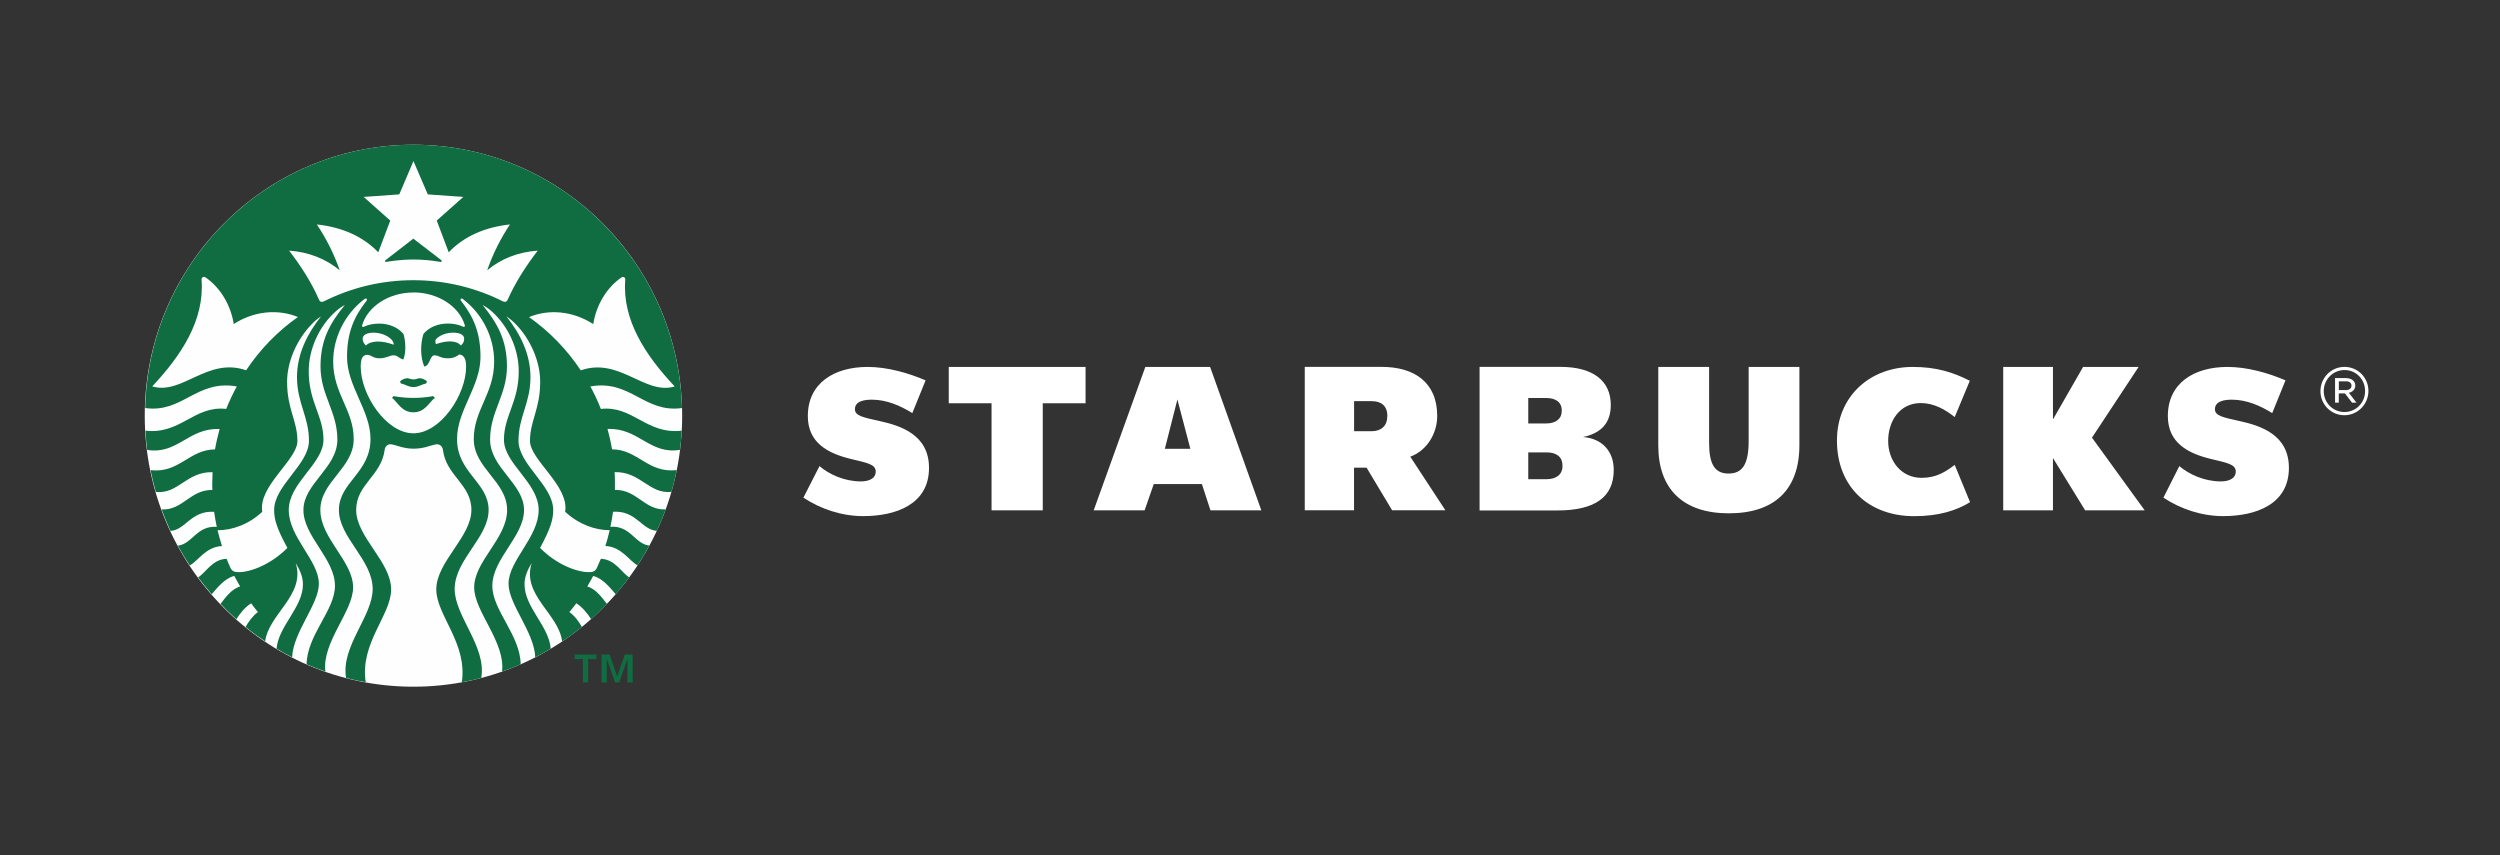
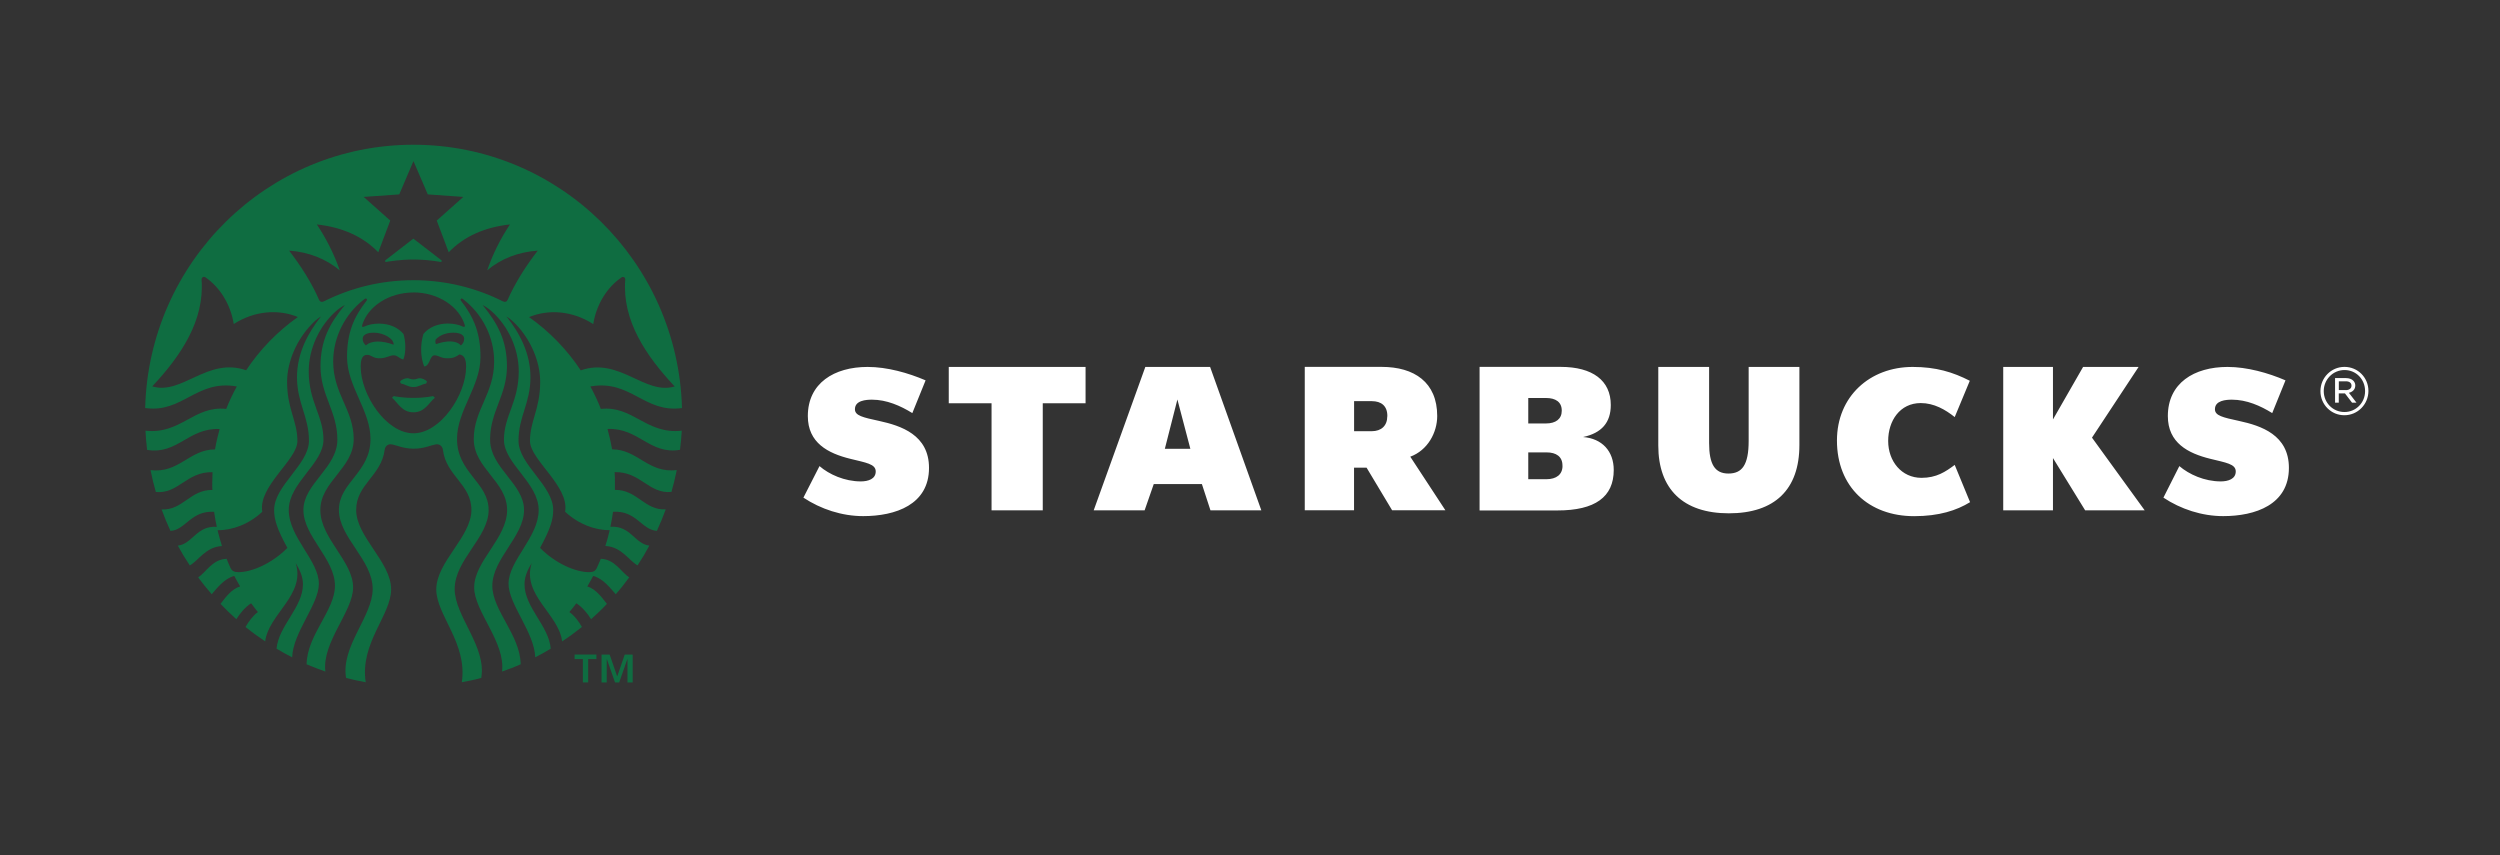
<svg xmlns="http://www.w3.org/2000/svg" width="190" height="65" viewBox="0 0 190 65" fill="none">
  <rect x="0" y="0" width="190" height="65" fill="#333333" stroke="none" />
-   <path d="M51.845 31.595C51.845 42.982 42.702 52.189 31.418 52.189C20.134 52.189 11 42.982 11 31.595C11 20.207 20.143 11 31.418 11C42.702 11 51.845 20.221 51.845 31.595Z" fill="#FEFEFE" />
  <path d="M33.471 19.904C32.794 19.786 32.104 19.723 31.419 19.723C30.411 19.723 29.547 19.872 29.363 19.904C29.264 19.927 29.228 19.827 29.305 19.768C29.372 19.709 31.414 18.137 31.414 18.137C31.414 18.137 33.466 19.709 33.533 19.768C33.614 19.827 33.569 19.927 33.466 19.904H33.471ZM29.936 30.104C29.936 30.104 29.833 30.149 29.802 30.24C30.227 30.58 30.532 31.336 31.419 31.336C32.306 31.336 32.606 30.58 33.045 30.24C33.014 30.149 32.897 30.104 32.897 30.104C32.897 30.104 32.337 30.24 31.419 30.24C30.501 30.24 29.936 30.104 29.936 30.104ZM31.419 28.835C31.172 28.835 31.114 28.744 30.949 28.744C30.792 28.744 30.478 28.867 30.411 28.994C30.411 29.053 30.433 29.107 30.478 29.152C30.837 29.211 31.007 29.415 31.423 29.415C31.84 29.415 32.006 29.211 32.377 29.152C32.413 29.107 32.436 29.053 32.445 28.994C32.377 28.871 32.064 28.744 31.898 28.744C31.728 28.744 31.674 28.835 31.428 28.835H31.419ZM51.814 32.727C51.787 33.217 51.743 33.702 51.68 34.187C49.368 34.572 48.549 32.501 46.17 32.601C46.313 33.108 46.425 33.62 46.52 34.15C48.473 34.15 49.257 35.995 51.434 35.723C51.322 36.285 51.187 36.837 51.03 37.386C49.301 37.553 48.697 35.836 46.712 35.881C46.734 36.162 46.734 36.457 46.734 36.742V37.231C48.428 37.209 48.979 38.795 50.596 38.713C50.394 39.266 50.17 39.81 49.924 40.344C48.759 40.276 48.365 38.781 46.591 38.895C46.533 39.28 46.47 39.665 46.39 40.036C47.926 39.923 48.253 41.35 49.351 41.464C49.073 41.985 48.777 42.483 48.455 42.968C47.805 42.615 47.245 41.554 46.009 41.495C46.134 41.101 46.242 40.703 46.336 40.295C45.247 40.295 43.993 39.864 42.949 38.89C43.285 36.941 40.279 34.952 40.279 33.516C40.279 31.966 41.054 31.105 41.054 29.012C41.054 27.462 40.315 25.776 39.182 24.621C38.971 24.404 38.739 24.209 38.488 24.046C39.522 25.346 40.315 26.887 40.315 28.663C40.315 30.634 39.406 31.672 39.406 33.493C39.406 35.315 42.044 36.887 42.044 38.768C42.044 39.506 41.812 40.227 41.045 41.64C42.224 42.841 43.769 43.485 44.768 43.485C45.09 43.485 45.261 43.394 45.373 43.136C45.471 42.909 45.574 42.692 45.664 42.47C46.73 42.501 47.223 43.498 47.819 43.883C47.492 44.328 47.156 44.758 46.797 45.161C46.394 44.717 45.856 43.974 45.082 43.77C44.934 44.042 44.79 44.314 44.634 44.572C45.306 44.767 45.767 45.447 46.125 45.895C45.745 46.303 45.341 46.688 44.925 47.06C44.669 46.643 44.253 46.131 43.8 45.85C43.635 46.077 43.451 46.303 43.272 46.516C43.666 46.788 44.002 47.255 44.226 47.649C43.742 48.034 43.249 48.406 42.721 48.745C42.474 46.661 39.634 45.225 40.409 42.791C40.15 43.222 39.863 43.766 39.863 44.4C39.863 46.167 41.713 47.558 41.856 49.298C41.475 49.534 41.081 49.751 40.678 49.955C40.611 48.043 38.649 45.936 38.649 44.364C38.649 42.596 40.938 40.834 40.938 38.763C40.938 36.692 38.3 35.242 38.3 33.421C38.3 31.599 39.424 30.557 39.424 28.214C39.424 26.506 38.618 24.775 37.372 23.665C37.162 23.475 36.924 23.311 36.678 23.18C37.843 24.607 38.528 25.899 38.528 27.843C38.528 30.04 37.247 31.259 37.247 33.412C37.247 35.564 39.827 36.76 39.827 38.763C39.827 40.766 37.417 42.465 37.417 44.522C37.417 46.389 39.536 48.256 39.572 50.486C39.115 50.689 38.64 50.871 38.156 51.038C38.425 48.795 36.037 46.475 36.037 44.645C36.037 42.642 38.541 40.92 38.541 38.759C38.541 36.597 36.006 35.591 36.006 33.371C36.006 31.151 37.556 29.932 37.556 27.476C37.556 25.573 36.624 23.855 35.258 22.79C35.236 22.768 35.2 22.745 35.182 22.722C35.047 22.632 34.949 22.745 35.034 22.858C35.997 24.082 36.517 25.305 36.517 27.127C36.517 29.37 34.734 31.191 34.734 33.362C34.734 35.931 37.135 36.656 37.135 38.759C37.135 40.861 34.555 42.538 34.555 44.767C34.555 46.838 36.992 49.135 36.575 51.523C36.091 51.659 35.589 51.759 35.097 51.849C35.545 48.886 33.157 46.747 33.157 44.799C33.157 42.692 35.827 40.816 35.827 38.754C35.827 36.806 33.91 36.171 33.663 34.196C33.632 33.924 33.417 33.72 33.112 33.774C32.718 33.842 32.225 34.1 31.441 34.1C30.657 34.1 30.16 33.838 29.77 33.774C29.479 33.715 29.264 33.924 29.233 34.196C28.973 36.176 27.069 36.81 27.069 38.754C27.069 40.816 29.726 42.692 29.726 44.799C29.726 46.747 27.334 48.886 27.795 51.849C27.289 51.759 26.796 51.654 26.303 51.523C25.887 49.135 28.323 46.838 28.323 44.767C28.323 42.538 25.757 40.861 25.757 38.759C25.757 36.656 28.158 35.931 28.158 33.362C28.158 31.191 26.375 29.37 26.375 27.127C26.375 25.305 26.89 24.082 27.858 22.858C27.947 22.745 27.835 22.632 27.71 22.722C27.678 22.745 27.652 22.768 27.62 22.79C26.263 23.855 25.322 25.577 25.322 27.476C25.322 29.932 26.881 31.155 26.881 33.371C26.881 35.587 24.346 36.597 24.346 38.759C24.346 40.92 26.836 42.642 26.836 44.645C26.836 46.475 24.458 48.8 24.727 51.038C24.247 50.871 23.772 50.685 23.302 50.486C23.333 48.256 25.457 46.389 25.457 44.522C25.457 42.461 23.06 40.766 23.06 38.763C23.06 36.76 25.64 35.559 25.64 33.412C25.64 31.264 24.359 30.04 24.359 27.843C24.359 25.894 25.031 24.607 26.209 23.18C25.958 23.311 25.725 23.475 25.515 23.665C24.27 24.775 23.463 26.506 23.463 28.214C23.463 30.557 24.583 31.599 24.583 33.421C24.583 35.242 21.945 36.692 21.945 38.763C21.945 40.834 24.234 42.601 24.234 44.364C24.234 45.936 22.272 48.043 22.204 49.955C21.801 49.751 21.403 49.534 21.017 49.298C21.174 47.558 23.024 46.163 23.024 44.4C23.024 43.766 22.724 43.222 22.473 42.791C23.235 45.225 20.413 46.661 20.153 48.745C19.638 48.401 19.14 48.039 18.661 47.649C18.885 47.255 19.221 46.788 19.602 46.516C19.423 46.299 19.252 46.077 19.087 45.85C18.625 46.136 18.222 46.643 17.962 47.06C17.546 46.688 17.147 46.299 16.762 45.895C17.111 45.442 17.582 44.763 18.253 44.572C18.097 44.309 17.949 44.042 17.806 43.77C17.022 43.974 16.484 44.722 16.09 45.161C15.732 44.749 15.387 44.323 15.06 43.883C15.655 43.498 16.148 42.501 17.223 42.47C17.313 42.696 17.402 42.914 17.505 43.136C17.617 43.394 17.797 43.485 18.119 43.485C19.118 43.485 20.655 42.841 21.842 41.64C21.067 40.227 20.834 39.502 20.834 38.768C20.834 36.887 23.481 35.315 23.481 33.493C23.481 31.672 22.572 30.63 22.572 28.663C22.572 26.887 23.369 25.346 24.399 24.046C24.144 24.209 23.911 24.404 23.705 24.625C22.572 25.781 21.819 27.467 21.819 29.016C21.819 31.11 22.603 31.971 22.603 33.52C22.603 34.957 19.597 36.951 19.933 38.895C18.89 39.869 17.635 40.299 16.533 40.299C16.636 40.707 16.748 41.101 16.869 41.5C15.637 41.559 15.073 42.619 14.424 42.973C14.097 42.488 13.796 41.985 13.514 41.468C14.612 41.355 14.948 39.928 16.475 40.041C16.395 39.66 16.327 39.28 16.273 38.899C14.513 38.786 14.11 40.281 12.954 40.349C12.708 39.814 12.484 39.271 12.282 38.718C13.899 38.795 14.446 37.213 16.144 37.236C16.13 37.078 16.13 36.919 16.13 36.747C16.13 36.461 16.144 36.167 16.153 35.886C14.168 35.84 13.563 37.562 11.843 37.39C11.687 36.842 11.552 36.289 11.44 35.727C13.604 35.999 14.388 34.155 16.341 34.155C16.43 33.625 16.556 33.113 16.69 32.605C14.325 32.501 13.492 34.576 11.18 34.191C11.122 33.706 11.082 33.217 11.055 32.732C13.734 33.036 14.746 30.806 17.192 31.078C17.425 30.494 17.694 29.923 17.998 29.37C14.925 28.826 13.882 31.418 11.033 31.01C11.315 19.904 20.337 11 31.419 11C42.501 11 51.523 19.904 51.832 31.01C48.97 31.418 47.94 28.826 44.867 29.37C45.167 29.927 45.44 30.489 45.664 31.078C48.11 30.806 49.118 33.036 51.81 32.732L51.814 32.727ZM22.648 24.095C21.143 23.475 19.329 23.62 17.765 24.625C17.532 23.166 16.744 21.861 15.624 21.082C15.467 20.978 15.31 21.082 15.319 21.263C15.552 24.34 13.77 27.023 11.57 29.365C13.837 30.054 15.767 27.113 18.706 28.142C19.759 26.556 21.093 25.183 22.643 24.091L22.648 24.095ZM31.419 22.229C29.524 22.229 27.938 23.316 27.526 24.707C27.495 24.811 27.535 24.888 27.661 24.829C27.997 24.671 28.391 24.594 28.803 24.594C29.578 24.594 30.263 24.888 30.666 25.387C30.846 25.976 30.859 26.837 30.653 27.322C30.339 27.254 30.227 27.004 29.914 27.004C29.6 27.004 29.363 27.231 28.839 27.231C28.315 27.231 28.243 26.968 27.898 26.968C27.495 26.968 27.414 27.399 27.414 27.874C27.414 30.004 29.354 32.931 31.419 32.931C33.484 32.931 35.424 30 35.424 27.874C35.424 27.399 35.334 26.991 34.908 26.936C34.694 27.086 34.492 27.231 34.013 27.231C33.484 27.231 33.341 27.004 33.023 27.004C32.655 27.004 32.687 27.806 32.239 27.852C31.948 27.127 31.934 26.198 32.18 25.382C32.584 24.884 33.269 24.589 34.031 24.589C34.456 24.589 34.85 24.666 35.186 24.825C35.307 24.884 35.352 24.802 35.321 24.703C34.908 23.311 33.314 22.224 31.419 22.224V22.229ZM34.438 25.283C33.99 25.283 33.448 25.432 33.112 25.804C33.076 25.922 33.081 26.044 33.135 26.153C33.954 25.867 34.684 25.858 35.029 26.257C35.222 26.085 35.276 25.93 35.276 25.745C35.276 25.473 35.007 25.283 34.438 25.283ZM27.808 26.257C28.212 25.863 29.04 25.872 29.918 26.198C29.95 25.754 29.179 25.283 28.404 25.283C27.844 25.283 27.562 25.473 27.562 25.745C27.562 25.926 27.629 26.085 27.808 26.257ZM40.875 19.047C39.375 19.152 38.071 19.668 37.027 20.543C37.453 19.31 38.035 18.141 38.756 17.058C36.848 17.262 35.258 17.965 34.102 19.174L33.193 16.764L35.213 14.965L32.512 14.774L31.423 12.242L30.344 14.774L27.638 14.965L29.659 16.764L28.749 19.174C27.584 17.965 25.99 17.262 24.081 17.058C24.803 18.141 25.389 19.31 25.82 20.543C24.767 19.673 23.463 19.152 21.971 19.047C22.867 20.212 23.665 21.449 24.247 22.781C24.314 22.94 24.462 22.985 24.614 22.904C26.666 21.875 28.969 21.295 31.414 21.295C33.86 21.295 36.172 21.875 38.223 22.904C38.38 22.981 38.514 22.94 38.582 22.781C39.178 21.445 39.97 20.212 40.871 19.047H40.875ZM44.141 28.146C47.079 27.118 49.01 30.058 51.277 29.37C49.077 27.027 47.281 24.345 47.518 21.268C47.541 21.087 47.375 20.987 47.227 21.087C46.103 21.866 45.319 23.171 45.086 24.63C43.527 23.624 41.708 23.475 40.208 24.1C41.758 25.192 43.088 26.565 44.141 28.151V28.146ZM44.298 50.087H43.67V49.747H45.328V50.087H44.701V51.863H44.298V50.087ZM45.731 49.751H46.336L46.896 51.383H46.918L47.478 49.751H48.083V51.867H47.689V50.1H47.675L47.057 51.867H46.743L46.125 50.1H46.112V51.867H45.718V49.751H45.731Z" fill="#0F6D41" />
  <path d="M136.754 33.828C136.754 37.199 134.882 39.012 131.392 39.012C127.903 39.012 126.03 37.154 126.03 33.864V27.887H129.892V33.669C129.892 35.278 130.326 35.989 131.361 35.989C132.396 35.989 132.898 35.341 132.898 33.511V27.887H136.754V33.828ZM79.25 30.647V38.785H75.358V30.647H72.106V27.887H82.503V30.647H79.25ZM89.482 30.361L88.528 34.109H90.467L89.482 30.361ZM91.995 38.785L91.345 36.791H87.685L86.991 38.785H83.121L87.045 27.887H91.968L95.861 38.785H91.99H91.995ZM149.723 38.16L148.558 35.332C147.864 35.853 147.169 36.316 146.036 36.316C144.509 36.316 143.501 35.047 143.501 33.511C143.501 31.974 144.397 30.633 145.978 30.633C146.986 30.633 147.85 31.132 148.558 31.698L149.705 28.939C148.424 28.282 147.138 27.887 145.364 27.887C142.099 27.887 139.608 30.139 139.608 33.479C139.608 37.009 142.031 39.229 145.476 39.229C147.371 39.229 148.706 38.79 149.727 38.164L149.723 38.16ZM158.471 38.785L156.025 34.811V38.785H152.245V27.887H156.025V31.879L158.315 27.887H162.534L158.991 33.261L162.996 38.785H158.471ZM65.601 39.225C68.056 39.225 70.605 38.355 70.605 35.559C70.605 33.048 68.473 32.355 66.824 31.993C65.579 31.721 64.974 31.594 64.974 31.1C64.974 30.434 65.816 30.375 66.273 30.375C67.384 30.375 68.437 30.837 69.337 31.395L70.345 28.907C69.024 28.34 67.429 27.887 65.937 27.887C63.393 27.887 61.395 29.12 61.395 31.621C61.395 33.66 62.931 34.453 64.625 34.87C65.803 35.165 66.555 35.255 66.555 35.831C66.555 36.406 65.982 36.587 65.422 36.587C64.19 36.587 63.012 36.057 62.282 35.423L61.059 37.82C62.38 38.694 63.984 39.225 65.601 39.225ZM168.962 39.225C171.408 39.225 173.957 38.355 173.957 35.559C173.957 33.048 171.838 32.355 170.176 31.993C168.931 31.721 168.335 31.594 168.335 31.1C168.335 30.434 169.177 30.375 169.625 30.375C170.745 30.375 171.789 30.837 172.689 31.395L173.697 28.907C172.385 28.34 170.781 27.887 169.289 27.887C166.745 27.887 164.756 29.12 164.756 31.621C164.756 33.66 166.293 34.453 167.986 34.87C169.164 35.165 169.917 35.255 169.917 35.831C169.917 36.406 169.334 36.587 168.783 36.587C167.538 36.587 166.373 36.057 165.63 35.423L164.42 37.82C165.733 38.694 167.345 39.225 168.962 39.225ZM107.185 34.707C108.506 34.218 109.228 32.876 109.228 31.617C109.228 29.047 107.476 27.883 105.008 27.883H99.162V38.781H102.907V35.545H103.861L105.801 38.781H109.85L107.18 34.707H107.185ZM105.433 31.639C105.433 32.351 104.985 32.772 104.246 32.772H102.911V30.488H104.26C104.976 30.488 105.438 30.851 105.438 31.608V31.639H105.433ZM120.323 33.212C121.726 32.908 122.42 32.115 122.42 30.778C122.42 28.921 121.04 27.883 118.608 27.883H112.448V38.794H118.37C121.219 38.794 122.644 37.775 122.644 35.717C122.644 34.29 121.757 33.329 120.323 33.216V33.212ZM116.148 30.248H117.506C118.223 30.248 118.693 30.552 118.693 31.2V31.222C118.693 31.834 118.245 32.183 117.492 32.183H116.148V30.248ZM118.751 35.409C118.751 36.057 118.29 36.42 117.528 36.42H116.148V34.381H117.537C118.276 34.381 118.747 34.707 118.747 35.377V35.409H118.751ZM176.354 29.727V29.718C176.354 28.721 177.16 27.883 178.181 27.883C179.203 27.883 180 28.707 180 29.704V29.713C180 30.719 179.194 31.558 178.172 31.558C177.173 31.562 176.358 30.751 176.354 29.741C176.354 29.736 176.354 29.732 176.354 29.727ZM179.745 29.718V29.709C179.745 28.839 179.073 28.123 178.186 28.123C177.299 28.123 176.605 28.848 176.605 29.718V29.727C176.605 30.597 177.29 31.313 178.177 31.313C179.037 31.317 179.74 30.62 179.745 29.75C179.745 29.741 179.745 29.732 179.745 29.723V29.718ZM177.465 28.735H178.293C178.531 28.735 178.732 28.812 178.844 28.925C178.943 29.02 179.001 29.152 179.001 29.288V29.297C179.001 29.6 178.8 29.781 178.517 29.854L179.091 30.602H178.755L178.217 29.899H177.747V30.602H177.465V28.735ZM178.275 29.65C178.535 29.65 178.714 29.528 178.714 29.31C178.714 29.106 178.558 28.979 178.289 28.979H177.751V29.645H178.28L178.275 29.65Z" fill="white" />
</svg>